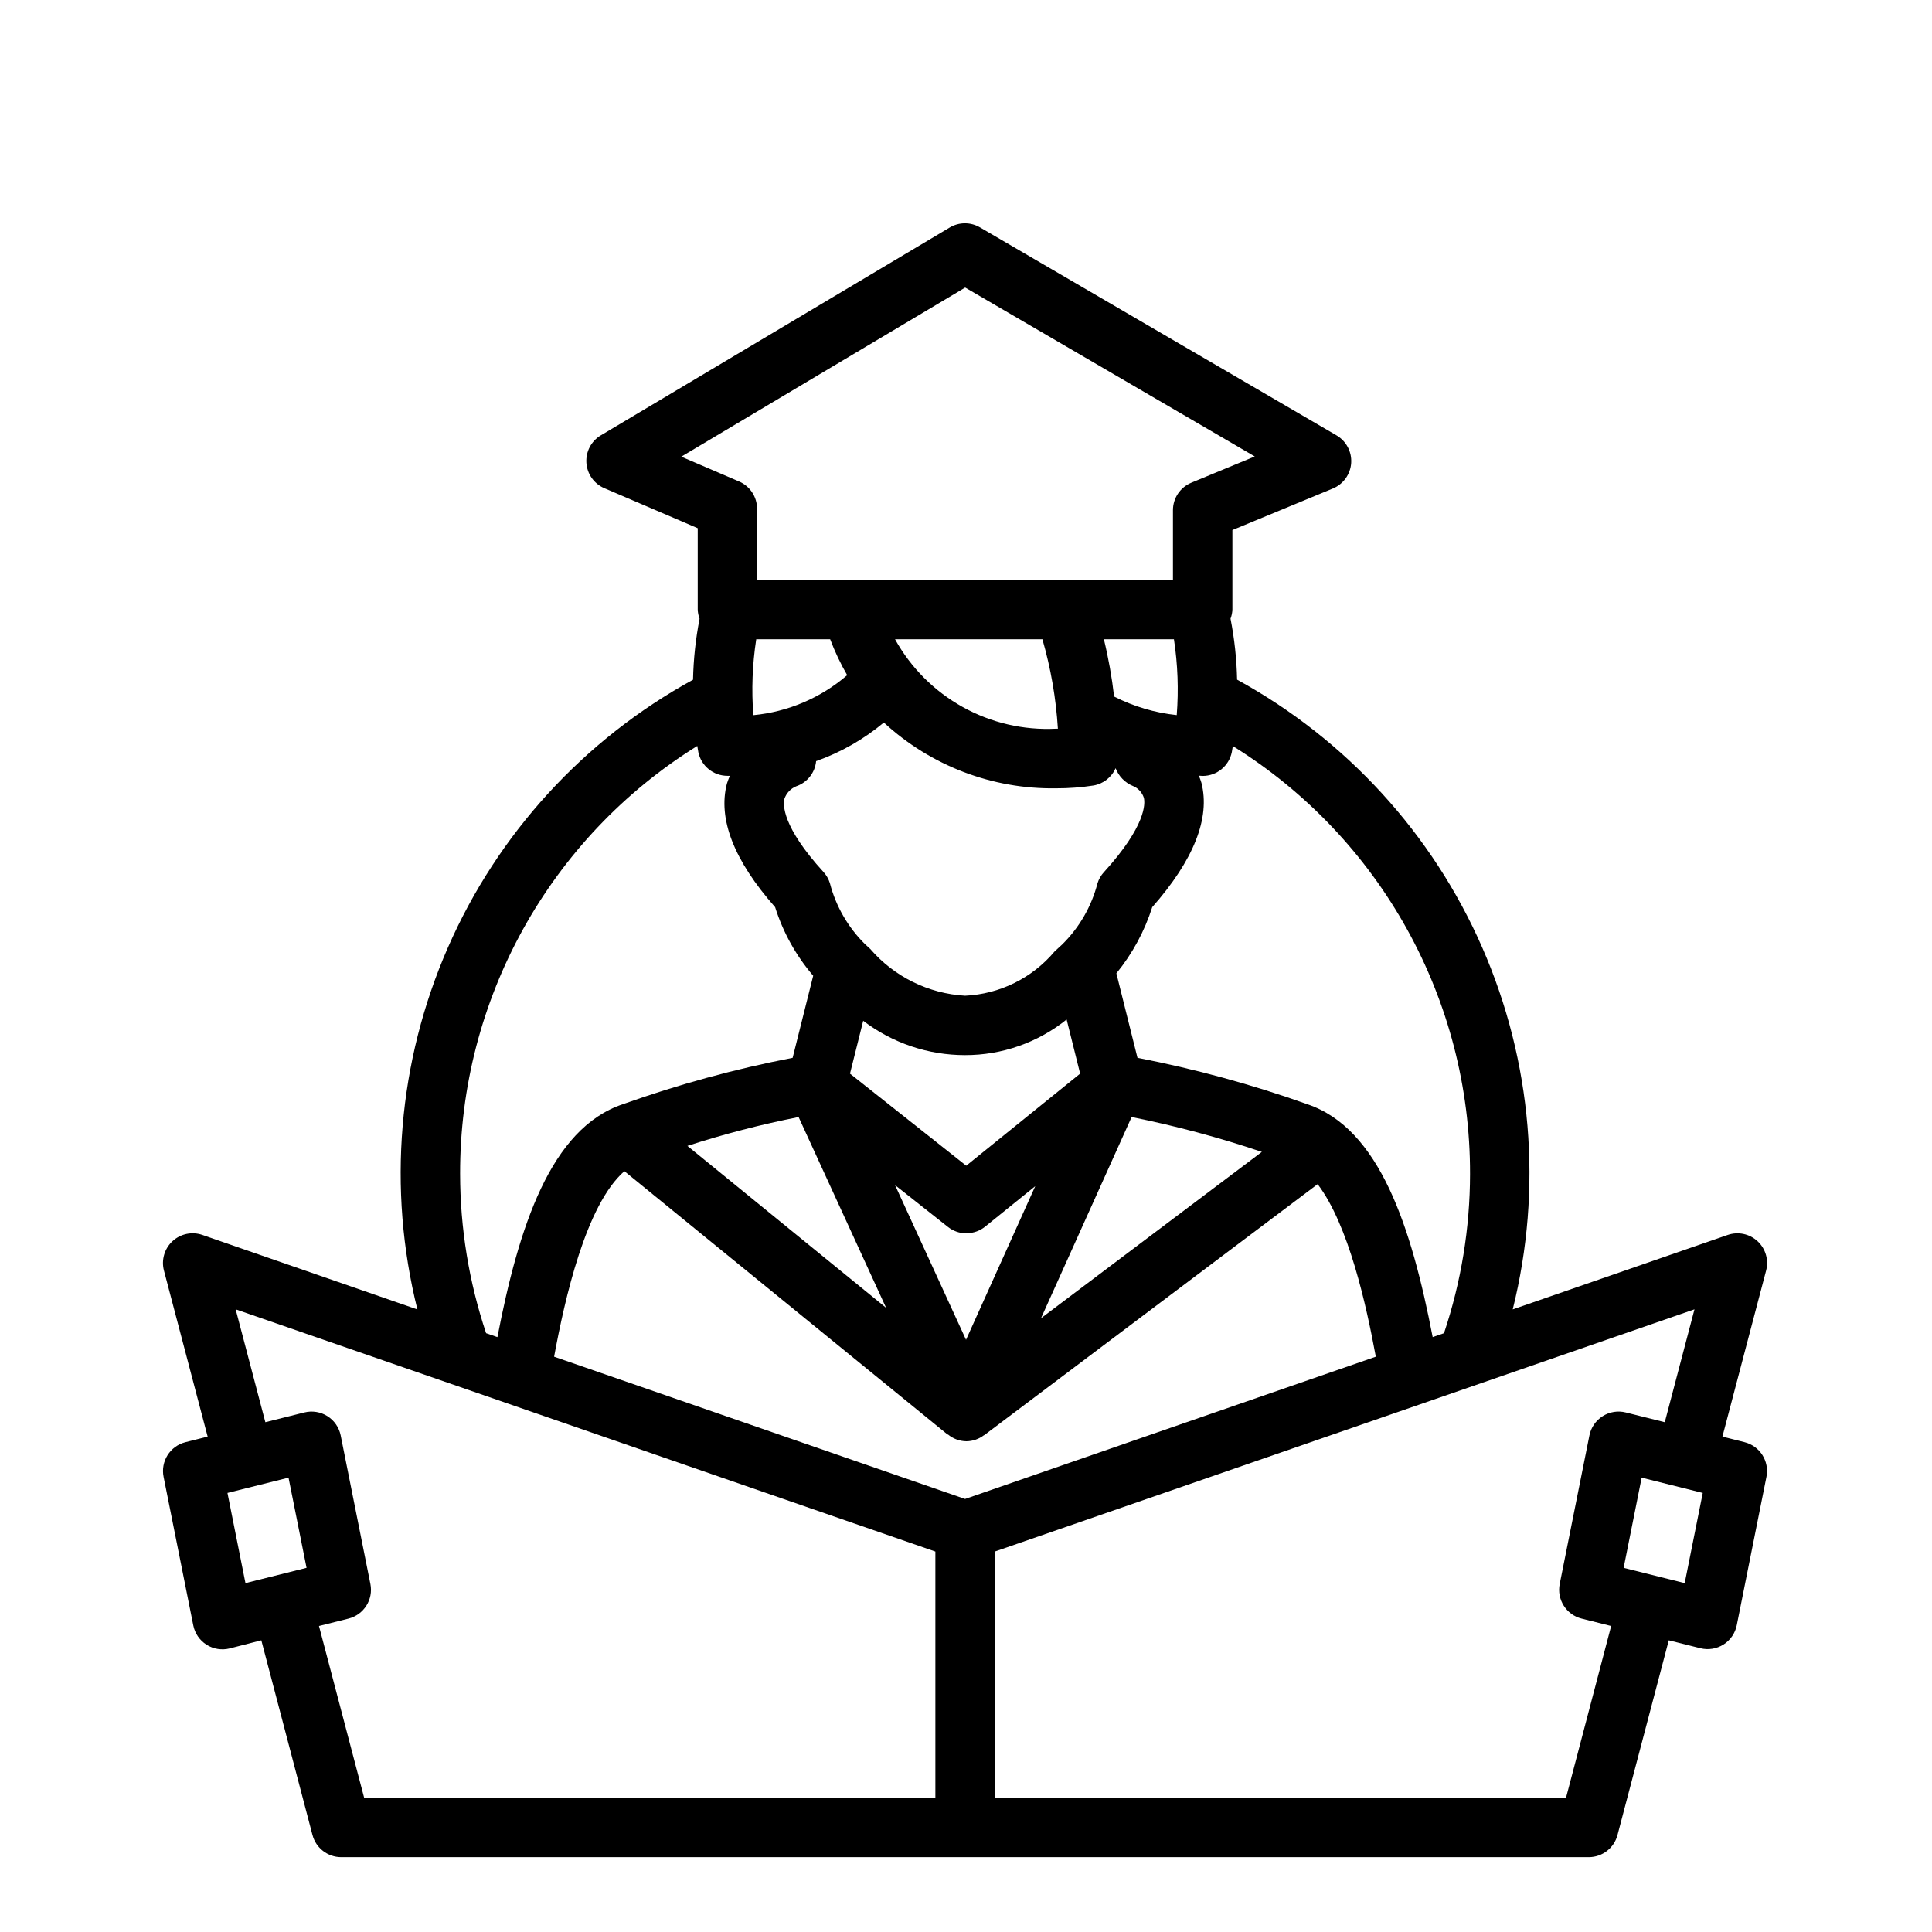
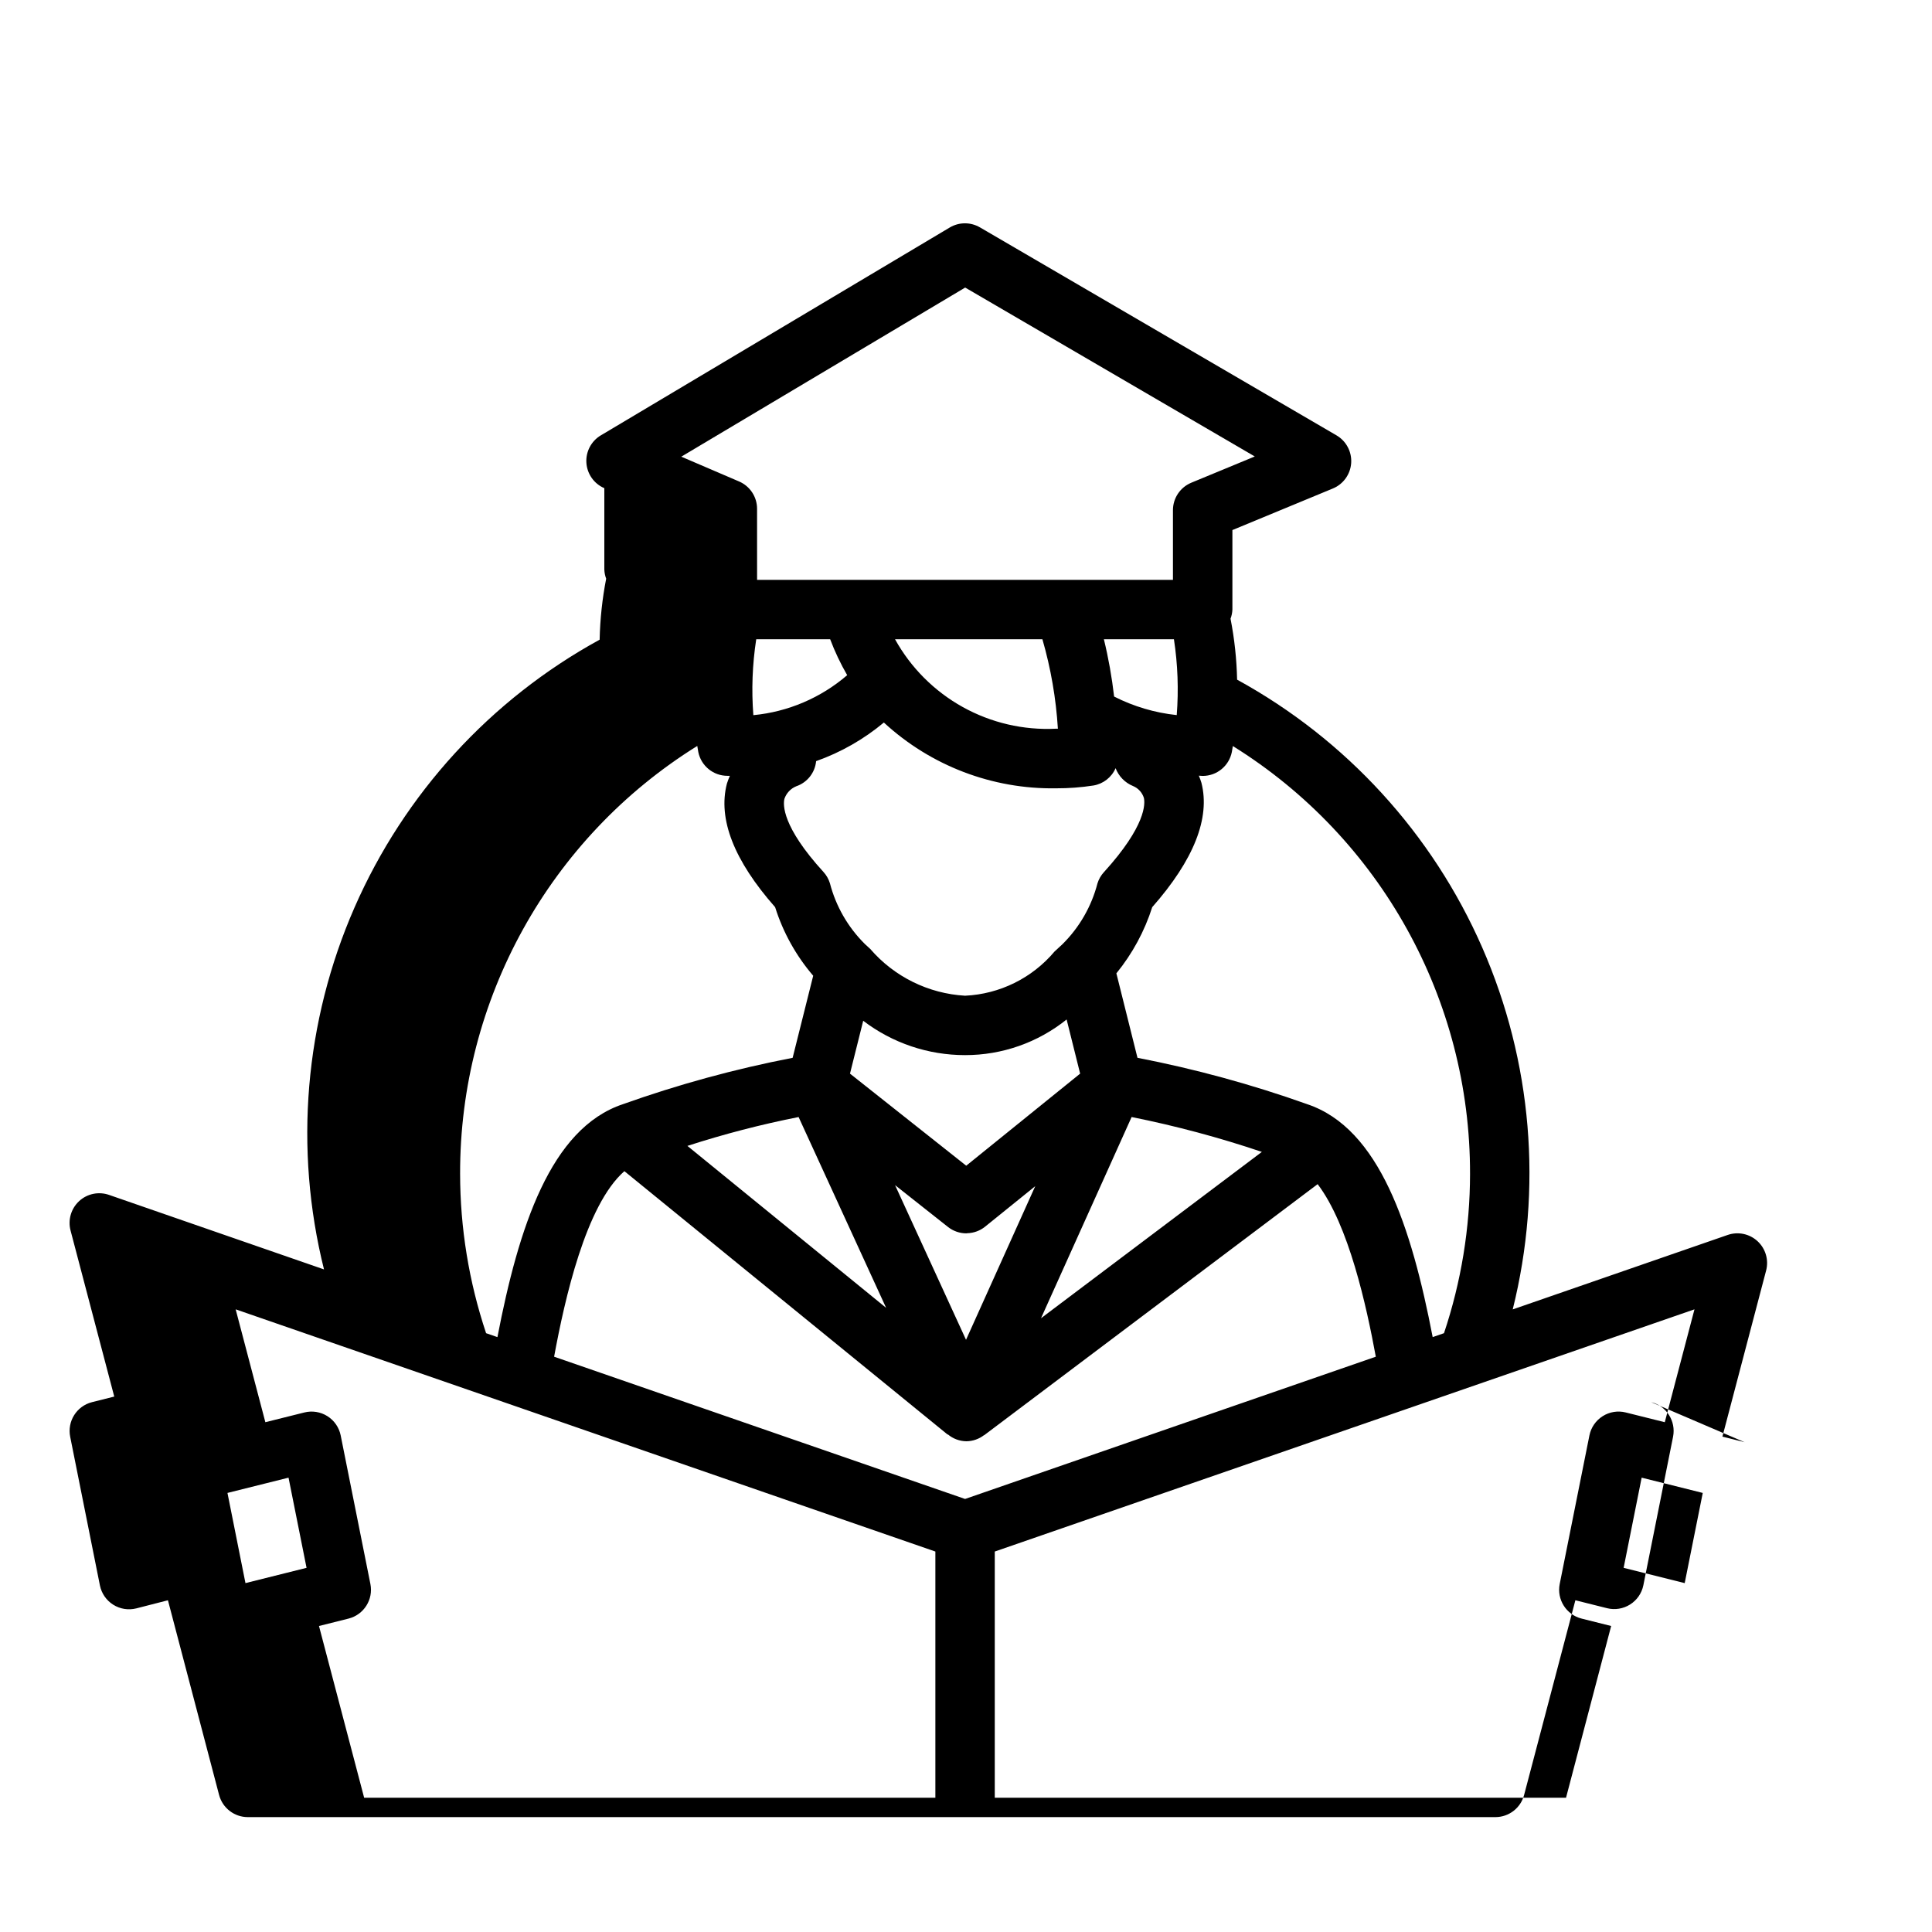
<svg xmlns="http://www.w3.org/2000/svg" fill="#000000" width="800px" height="800px" version="1.1" viewBox="144 144 512 512">
-   <path d="m606.33 526.19-5.871-1.473 11.578-43.996c0.742-2.812-0.125-5.805-2.258-7.781s-5.18-2.617-7.93-1.664l-56.961 19.727c7.977-31.98 5.137-65.699-8.078-95.895-13.215-30.191-36.062-55.156-64.965-70.992-0.117-5.426-0.699-10.828-1.742-16.156 0.297-0.773 0.465-1.594 0.496-2.422v-21.066l26.633-11.02c2.766-1.145 4.641-3.758 4.844-6.742 0.199-2.988-1.309-5.828-3.891-7.336l-94.465-55.105v0.004c-2.469-1.457-5.531-1.457-8 0l-92.496 55.105v-0.004c-2.543 1.516-4.019 4.332-3.824 7.285 0.199 2.953 2.035 5.547 4.754 6.711l24.75 10.613v21.555c0.031 0.832 0.195 1.656 0.488 2.438-1.035 5.328-1.617 10.73-1.73 16.156-28.906 15.836-51.754 40.801-64.969 70.992-13.215 30.195-16.055 63.914-8.078 95.895l-56.93-19.734c-2.75-0.973-5.816-0.344-7.961 1.633-2.144 1.98-3.019 4.984-2.273 7.805l11.578 43.996-5.871 1.473c-4.086 1.023-6.644 5.082-5.801 9.211l7.871 39.359c0.422 2.109 1.691 3.957 3.512 5.106 1.816 1.152 4.027 1.508 6.117 0.988l8.398-2.156 13.555 51.59c0.91 3.461 4.035 5.875 7.613 5.875h330.62c3.578 0 6.703-2.414 7.613-5.875l13.586-51.59 8.398 2.102c2.09 0.52 4.297 0.16 6.113-0.992 1.82-1.148 3.086-2.992 3.508-5.102l7.871-39.359c0.809-4.113-1.742-8.137-5.809-9.156zm-72.754-71.086c-0.016 14.348-2.348 28.598-6.902 42.203l-3 1.039c-5.613-29.125-14.074-55.332-33.266-61.73v-0.004c-14.66-5.223-29.691-9.328-44.965-12.285l-5.59-22.379v-0.004c4.238-5.199 7.461-11.148 9.5-17.539 11.02-12.508 15.422-23.617 13.035-32.969v0.004c-0.191-0.637-0.422-1.262-0.684-1.875 0.348 0 0.668 0.062 1.023 0.062 3.742 0 6.965-2.633 7.715-6.297 0-0.117 0.141-0.789 0.277-1.621 39.172 24.363 62.953 67.262 62.855 113.39zm-133.82 86.137-108.91-37.699c2.801-15.184 8.383-40.219 18.625-49.168l85.672 69.809 0.047-0.055c1.383 1.16 3.125 1.805 4.93 1.824 1.691-0.023 3.328-0.594 4.668-1.629v0.047l88.402-66.559c8.234 10.84 12.926 32.203 15.414 45.73zm55.348-227.83c1.02 6.648 1.266 13.391 0.742 20.098-5.785-0.613-11.41-2.277-16.594-4.914-0.59-5.113-1.492-10.184-2.711-15.184zm-34.855 0c2.231 7.727 3.606 15.676 4.102 23.703h-0.504c-8.617 0.434-17.18-1.555-24.719-5.746-7.539-4.191-13.754-10.41-17.934-17.957zm-56.246 0c1.242 3.289 2.75 6.473 4.512 9.516-6.996 6.023-15.684 9.723-24.867 10.598-0.523-6.711-0.266-13.461 0.762-20.113zm-12.129 42.312h-0.004c0.512-1.523 1.664-2.75 3.152-3.356 2.91-0.988 4.969-3.598 5.258-6.656 6.543-2.32 12.625-5.785 17.953-10.234 12.414 11.461 28.766 17.707 45.66 17.434 3.312 0.012 6.621-0.238 9.895-0.746 2.602-0.441 4.809-2.168 5.856-4.59 0.816 2.141 2.481 3.852 4.598 4.723 1.387 0.566 2.449 1.723 2.898 3.148 0.348 1.512 0.598 7.383-10.586 19.68h-0.004c-0.781 0.855-1.367 1.871-1.707 2.977-1.586 6.109-4.789 11.676-9.273 16.113l-2.117 1.961c-5.926 7.031-14.512 11.27-23.695 11.699-9.711-0.555-18.781-5.031-25.137-12.398l-1.418-1.301h0.004c-4.484-4.438-7.688-10.004-9.273-16.113-0.344-1.105-0.922-2.121-1.699-2.977-11.039-12.082-10.715-17.867-10.363-19.363zm74.785 58.418 3.59 14.383-30.188 24.402-30.805-24.402 3.504-14.012h-0.004c7.754 5.918 17.246 9.117 27 9.105 9.789 0.016 19.285-3.316 26.914-9.445zm-31.441 55.008h-0.004c1.395 1.102 3.117 1.703 4.891 1.703 0.086 0 0.172-0.039 0.262-0.039h-0.004c1.699-0.047 3.332-0.645 4.66-1.703l13.328-10.762-18.344 40.715-18.805-40.988zm48.672-29.125c11.691 2.344 23.219 5.43 34.516 9.242l-58.527 44.082zm-88.254 0 23.191 50.562-52.656-42.91c9.668-3.129 19.512-5.684 29.48-7.652zm-31.086-175 75.234-44.816 76.746 44.762-16.824 6.957-0.004 0.004c-2.941 1.219-4.856 4.09-4.856 7.273v18.461h-110.21l-0.004-18.84c0-3.148-1.879-5.996-4.777-7.234zm-58.617 190.08c-0.102-46.137 23.676-89.047 62.852-113.42 0.141 0.867 0.25 1.504 0.277 1.621h-0.004c0.75 3.668 3.981 6.301 7.723 6.297h0.645c-0.297 0.672-0.562 1.359-0.785 2.062-2.434 9.352 1.859 20.363 12.777 32.746 2.102 6.68 5.535 12.859 10.09 18.172l-5.449 21.75h0.004c-15.285 2.953-30.32 7.062-44.98 12.289-19.184 6.398-27.641 32.598-33.258 61.73l-3-1.039h-0.004c-4.547-13.609-6.871-27.859-6.887-42.211zm-61.652 84.539 16.184-4.047 4.777 23.898-16.191 4.047zm24.254 35.266 7.816-1.961c4.074-1.02 6.633-5.059 5.809-9.176l-7.871-39.359v-0.004c-0.422-2.106-1.691-3.953-3.508-5.102-1.816-1.152-4.023-1.508-6.113-0.988l-10.344 2.582-7.871-29.914 185.43 64.188v65.242h-151.38zm330.48 45.508h-151.39v-65.242l185.43-64.188-7.871 29.914-10.344-2.582c-2.09-0.523-4.301-0.168-6.117 0.984-1.82 1.152-3.086 2.996-3.512 5.106l-7.871 39.359v0.004c-0.82 4.121 1.738 8.16 5.816 9.176l7.816 1.961zm31.449-56.875-16.184-4.047 4.777-23.898 16.191 4.047z" />
+   <path d="m606.33 526.19-5.871-1.473 11.578-43.996c0.742-2.812-0.125-5.805-2.258-7.781s-5.18-2.617-7.93-1.664l-56.961 19.727c7.977-31.98 5.137-65.699-8.078-95.895-13.215-30.191-36.062-55.156-64.965-70.992-0.117-5.426-0.699-10.828-1.742-16.156 0.297-0.773 0.465-1.594 0.496-2.422v-21.066l26.633-11.02c2.766-1.145 4.641-3.758 4.844-6.742 0.199-2.988-1.309-5.828-3.891-7.336l-94.465-55.105v0.004c-2.469-1.457-5.531-1.457-8 0l-92.496 55.105v-0.004c-2.543 1.516-4.019 4.332-3.824 7.285 0.199 2.953 2.035 5.547 4.754 6.711v21.555c0.031 0.832 0.195 1.656 0.488 2.438-1.035 5.328-1.617 10.73-1.73 16.156-28.906 15.836-51.754 40.801-64.969 70.992-13.215 30.195-16.055 63.914-8.078 95.895l-56.93-19.734c-2.75-0.973-5.816-0.344-7.961 1.633-2.144 1.98-3.019 4.984-2.273 7.805l11.578 43.996-5.871 1.473c-4.086 1.023-6.644 5.082-5.801 9.211l7.871 39.359c0.422 2.109 1.691 3.957 3.512 5.106 1.816 1.152 4.027 1.508 6.117 0.988l8.398-2.156 13.555 51.59c0.91 3.461 4.035 5.875 7.613 5.875h330.62c3.578 0 6.703-2.414 7.613-5.875l13.586-51.59 8.398 2.102c2.09 0.52 4.297 0.16 6.113-0.992 1.82-1.148 3.086-2.992 3.508-5.102l7.871-39.359c0.809-4.113-1.742-8.137-5.809-9.156zm-72.754-71.086c-0.016 14.348-2.348 28.598-6.902 42.203l-3 1.039c-5.613-29.125-14.074-55.332-33.266-61.73v-0.004c-14.66-5.223-29.691-9.328-44.965-12.285l-5.59-22.379v-0.004c4.238-5.199 7.461-11.148 9.5-17.539 11.02-12.508 15.422-23.617 13.035-32.969v0.004c-0.191-0.637-0.422-1.262-0.684-1.875 0.348 0 0.668 0.062 1.023 0.062 3.742 0 6.965-2.633 7.715-6.297 0-0.117 0.141-0.789 0.277-1.621 39.172 24.363 62.953 67.262 62.855 113.39zm-133.82 86.137-108.91-37.699c2.801-15.184 8.383-40.219 18.625-49.168l85.672 69.809 0.047-0.055c1.383 1.16 3.125 1.805 4.93 1.824 1.691-0.023 3.328-0.594 4.668-1.629v0.047l88.402-66.559c8.234 10.84 12.926 32.203 15.414 45.73zm55.348-227.83c1.02 6.648 1.266 13.391 0.742 20.098-5.785-0.613-11.41-2.277-16.594-4.914-0.59-5.113-1.492-10.184-2.711-15.184zm-34.855 0c2.231 7.727 3.606 15.676 4.102 23.703h-0.504c-8.617 0.434-17.18-1.555-24.719-5.746-7.539-4.191-13.754-10.41-17.934-17.957zm-56.246 0c1.242 3.289 2.75 6.473 4.512 9.516-6.996 6.023-15.684 9.723-24.867 10.598-0.523-6.711-0.266-13.461 0.762-20.113zm-12.129 42.312h-0.004c0.512-1.523 1.664-2.75 3.152-3.356 2.91-0.988 4.969-3.598 5.258-6.656 6.543-2.32 12.625-5.785 17.953-10.234 12.414 11.461 28.766 17.707 45.66 17.434 3.312 0.012 6.621-0.238 9.895-0.746 2.602-0.441 4.809-2.168 5.856-4.59 0.816 2.141 2.481 3.852 4.598 4.723 1.387 0.566 2.449 1.723 2.898 3.148 0.348 1.512 0.598 7.383-10.586 19.68h-0.004c-0.781 0.855-1.367 1.871-1.707 2.977-1.586 6.109-4.789 11.676-9.273 16.113l-2.117 1.961c-5.926 7.031-14.512 11.27-23.695 11.699-9.711-0.555-18.781-5.031-25.137-12.398l-1.418-1.301h0.004c-4.484-4.438-7.688-10.004-9.273-16.113-0.344-1.105-0.922-2.121-1.699-2.977-11.039-12.082-10.715-17.867-10.363-19.363zm74.785 58.418 3.59 14.383-30.188 24.402-30.805-24.402 3.504-14.012h-0.004c7.754 5.918 17.246 9.117 27 9.105 9.789 0.016 19.285-3.316 26.914-9.445zm-31.441 55.008h-0.004c1.395 1.102 3.117 1.703 4.891 1.703 0.086 0 0.172-0.039 0.262-0.039h-0.004c1.699-0.047 3.332-0.645 4.66-1.703l13.328-10.762-18.344 40.715-18.805-40.988zm48.672-29.125c11.691 2.344 23.219 5.43 34.516 9.242l-58.527 44.082zm-88.254 0 23.191 50.562-52.656-42.91c9.668-3.129 19.512-5.684 29.48-7.652zm-31.086-175 75.234-44.816 76.746 44.762-16.824 6.957-0.004 0.004c-2.941 1.219-4.856 4.09-4.856 7.273v18.461h-110.21l-0.004-18.84c0-3.148-1.879-5.996-4.777-7.234zm-58.617 190.08c-0.102-46.137 23.676-89.047 62.852-113.42 0.141 0.867 0.25 1.504 0.277 1.621h-0.004c0.75 3.668 3.981 6.301 7.723 6.297h0.645c-0.297 0.672-0.562 1.359-0.785 2.062-2.434 9.352 1.859 20.363 12.777 32.746 2.102 6.68 5.535 12.859 10.09 18.172l-5.449 21.75h0.004c-15.285 2.953-30.32 7.062-44.98 12.289-19.184 6.398-27.641 32.598-33.258 61.73l-3-1.039h-0.004c-4.547-13.609-6.871-27.859-6.887-42.211zm-61.652 84.539 16.184-4.047 4.777 23.898-16.191 4.047zm24.254 35.266 7.816-1.961c4.074-1.02 6.633-5.059 5.809-9.176l-7.871-39.359v-0.004c-0.422-2.106-1.691-3.953-3.508-5.102-1.816-1.152-4.023-1.508-6.113-0.988l-10.344 2.582-7.871-29.914 185.43 64.188v65.242h-151.38zm330.48 45.508h-151.39v-65.242l185.43-64.188-7.871 29.914-10.344-2.582c-2.09-0.523-4.301-0.168-6.117 0.984-1.82 1.152-3.086 2.996-3.512 5.106l-7.871 39.359v0.004c-0.82 4.121 1.738 8.16 5.816 9.176l7.816 1.961zm31.449-56.875-16.184-4.047 4.777-23.898 16.191 4.047z" />
</svg>